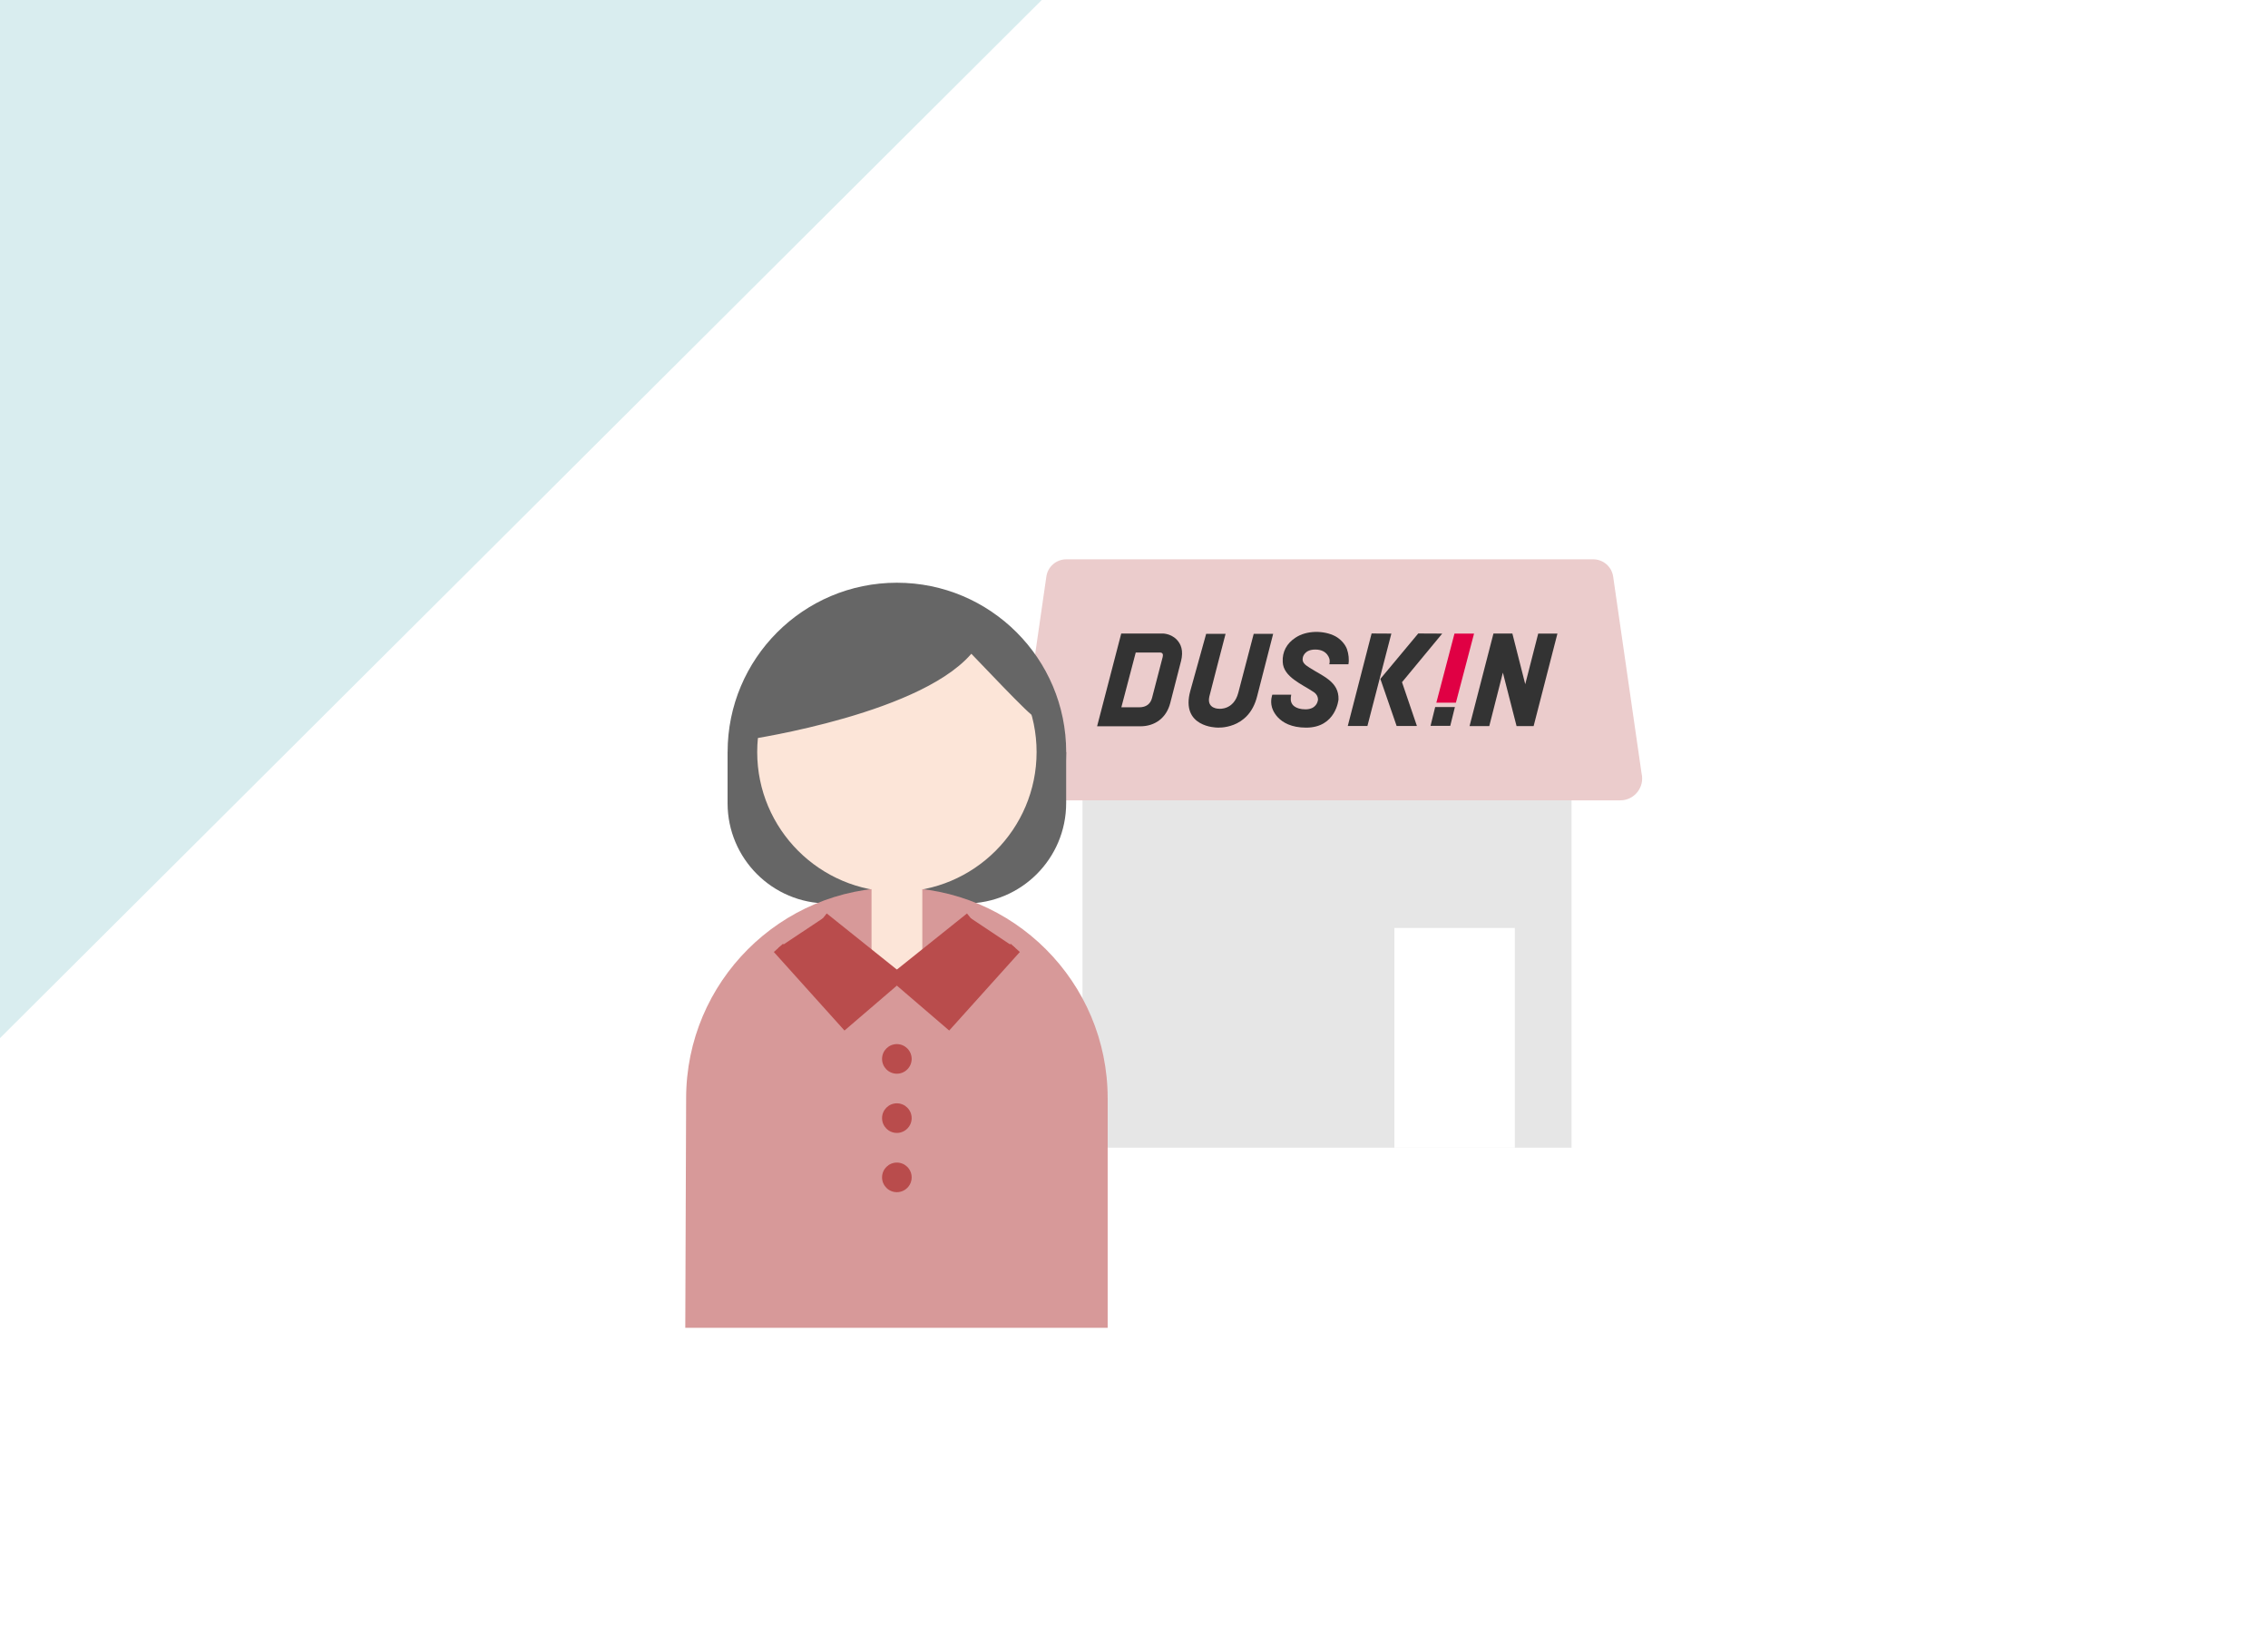
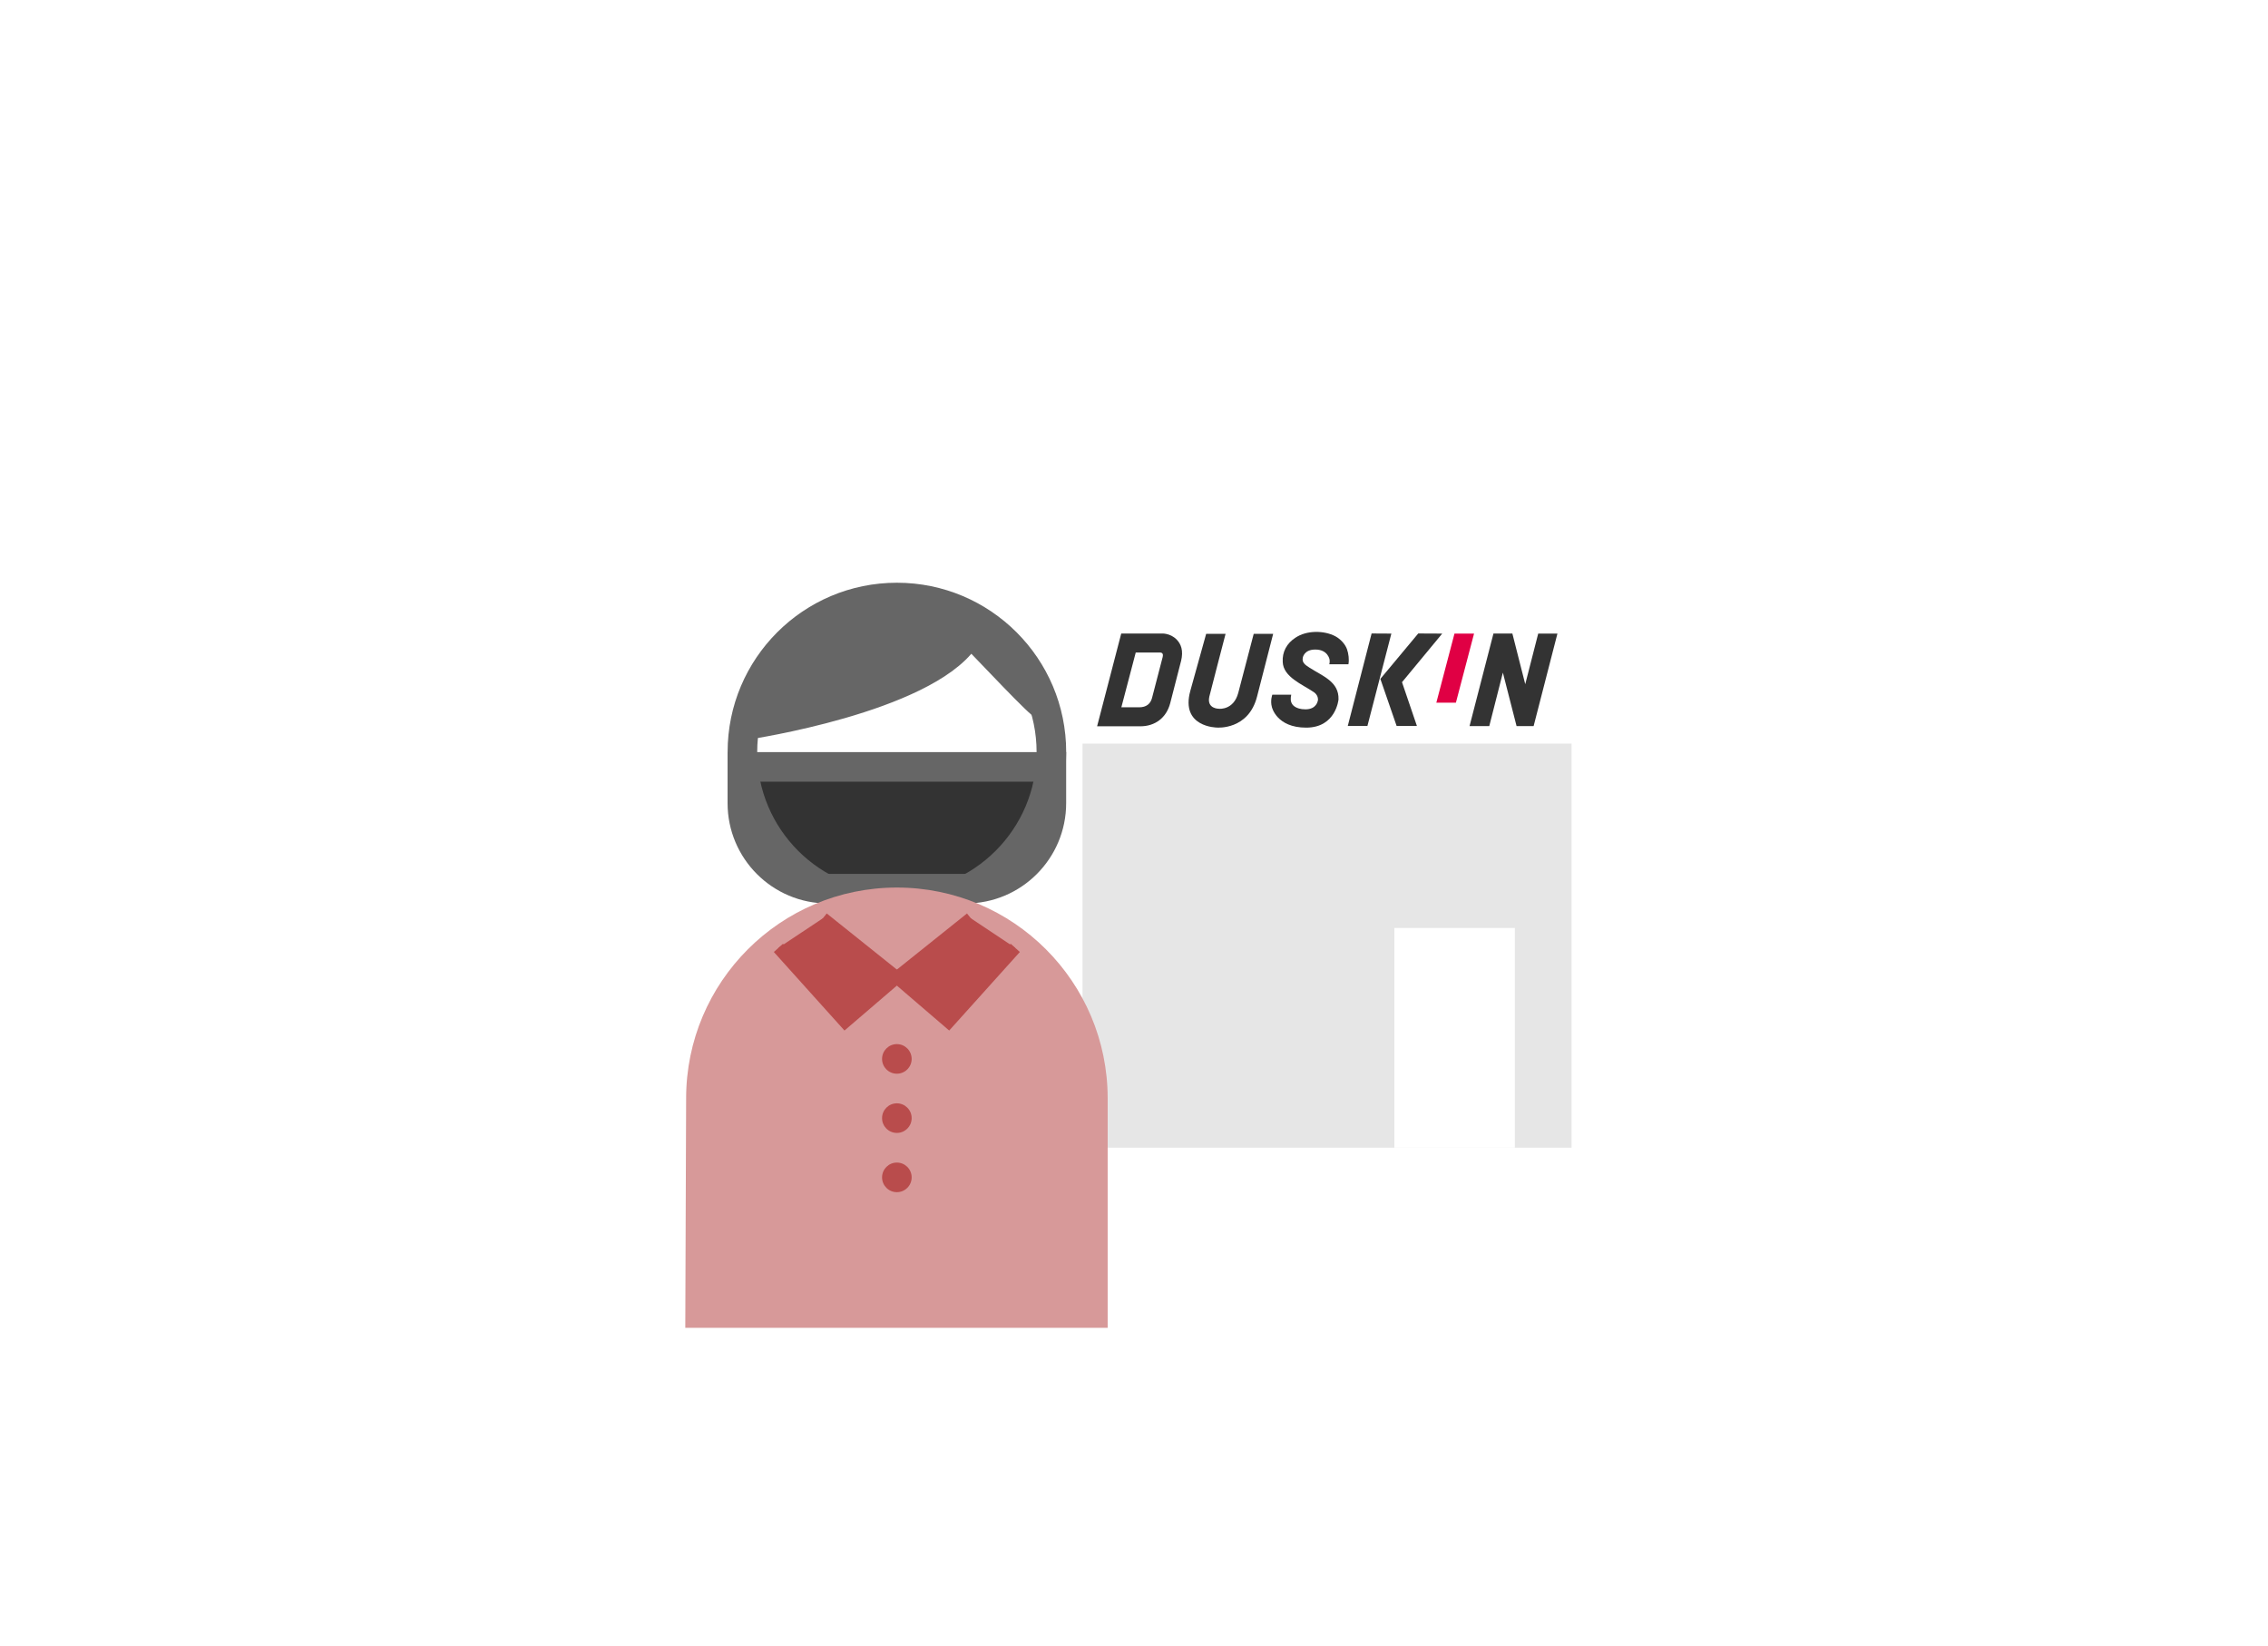
<svg xmlns="http://www.w3.org/2000/svg" viewBox="0 0 590 428">
  <defs>
    <style>.d{fill:#d79999;}.e{fill:#fff;}.f,.g{fill:#b94c4c;}.h{fill:#ebcccc;}.i{fill:#e00044;}.j{fill:#333;}.k{fill:#e6e6e6;}.l{fill:#d9edef;}.g{stroke:#b94c4c;}.g,.m{stroke-miterlimit:10;stroke-width:3.21px;}.m{stroke:#666;}.m,.n{fill:#666;}.o{fill:#fce5d8;}</style>
  </defs>
  <g id="a" />
  <g id="b">
    <g id="c">
      <g>
        <g>
          <rect class="e" width="590" height="428" />
-           <polygon class="l" points="0 270 0 0 271 0 0 270" />
        </g>
        <g>
          <rect class="k" x="281.61" y="193.41" width="127.22" height="105.09" />
-           <path class="h" d="M421.5,208.16h-151.16c-3.67,0-6.38-3.43-5.53-7.01l7.38-51.12c.34-2.61,2.57-4.56,5.2-4.56h137.07c2.63,0,4.86,1.95,5.2,4.56l7.38,51.12c.85,3.57-1.86,7.01-5.53,7.01Z" />
          <rect class="e" x="362.73" y="241.35" width="31.34" height="57.16" />
          <g>
-             <polygon class="j" points="377.27 188.79 378.48 183.89 373.35 183.89 372.14 188.79 377.27 188.79" />
            <polygon class="j" points="394.52 188.84 390.96 174.94 387.42 188.85 382.29 188.85 388.51 164.77 393.43 164.78 396.78 177.95 400.15 164.79 405.15 164.79 398.96 188.84 394.52 188.84" />
            <polygon class="j" points="356.81 164.76 361.95 164.79 355.72 188.82 350.61 188.82 356.81 164.76" />
            <polygon class="j" points="375.18 164.79 364.72 177.43 368.6 188.82 363.32 188.82 359.09 176.57 368.94 164.76 375.18 164.79" />
            <path class="j" d="M295.45,169.72h6.36c.65,0,.81,.5,.66,1.12l-2.78,10.69c-.4,1.56-1.53,2.43-3.34,2.43h-4.64l3.74-14.24Zm11.78,2.28c.7-2.84-.02-4.52-1.15-5.68-1.72-1.72-3.91-1.55-3.91-1.55h-10.49l-6.28,24.13h11.25c3.81,0,6.79-2.19,7.78-6.05l2.79-10.85Z" />
            <path class="j" d="M342.8,182.28s-.29,2.21-3.2,2.21c-2.7,0-3.43-1.34-3.43-1.34-.48-.7-.46-1.54-.27-2.46h-4.92s-.58,1.52-.11,3.2c0,0,1.16,5.36,8.92,5.36s8.41-7.33,8.41-7.33c.16-4.63-4.11-6.05-7.55-8.27-1.27-.79-1.96-1.41-1.75-2.55,0,0,.26-2.17,3.28-2.16,3.29,0,3.7,2.62,3.7,2.62,.09,.75-.08,1.21-.08,1.21h4.98c.23-1.19,.04-2.77-.39-3.97-.5-1.31-1.65-2.57-3-3.31-3-1.58-7.5-1.57-10.38,.36-2.3,1.5-3.47,3.7-3.32,6.32,.14,3.89,5.05,5.8,7.94,7.75,0,0,1.49,.8,1.19,2.39Z" />
            <polygon class="i" points="378.74 182.76 383.46 164.79 378.37 164.79 373.65 182.76 378.74 182.76" />
            <path class="j" d="M309.65,179.68l4.12-14.82h5.05c-.23,.77-4.23,16.34-4.23,16.34-.71,3.24,2.58,3.14,2.58,3.14,0,0,3.76,.39,4.96-4.16l4.01-15.32h5.06c-.01,.06-4.17,16.23-4.17,16.23-2.22,8.86-10.44,8.14-10.44,8.14,0,0-9.57-.04-6.94-9.55Z" />
          </g>
          <g>
            <g>
              <g>
                <path class="j" d="M215.37,231.13c-12.26,0-22.24-9.98-22.24-22.24v-9.43h80.39v9.43c0,12.26-9.98,22.24-22.24,22.24h-35.9Z" />
                <path class="n" d="M269.66,203.31v5.58c0,10.14-8.25,18.39-18.39,18.39h-35.9c-10.14,0-18.39-8.25-18.39-18.39v-5.58h72.68m7.7-7.7h-88.09v13.28c0,14.41,11.68,26.09,26.09,26.09h35.9c14.41,0,26.09-11.68,26.09-26.09v-13.28h0Z" />
              </g>
              <g>
-                 <circle class="o" cx="233.32" cy="195.61" r="40.19" transform="translate(-36.68 336.31) rotate(-67.5)" />
                <path class="n" d="M233.32,159.26c20.04,0,36.34,16.3,36.34,36.34s-16.3,36.34-36.34,36.34-36.34-16.3-36.34-36.34,16.3-36.34,36.34-36.34m0-7.7c-24.32,0-44.04,19.72-44.04,44.04s19.72,44.04,44.04,44.04,44.04-19.72,44.04-44.04-19.72-44.04-44.04-44.04h0Z" />
              </g>
              <path class="d" d="M178.49,285.67c0-30.28,24.55-54.83,54.83-54.83s54.83,24.55,54.83,54.83v59.68h-109.88l.22-59.68Z" />
-               <polygon class="o" points="239.93 224.24 226.72 224.24 226.72 255.07 239.93 255.07 239.93 224.24 239.93 224.24" />
            </g>
            <path class="m" d="M233.31,156.05c-30.8,0-38.5,34.65-38.5,34.65,0,0,46.11-6.86,57.76-23.1,1.93,1.93,17.45,18.47,17.33,17.33-1.93-17.33-23.54-28.88-36.58-28.88Z" />
            <polyline class="g" points="202.5 246.53 219.83 265.79 233.31 254.23 214.06 238.83" />
            <polyline class="g" points="264.11 246.53 246.78 265.79 233.31 254.23 252.56 238.83" />
            <circle class="f" cx="233.31" cy="275.41" r="3.85" />
            <circle class="f" cx="233.31" cy="290.81" r="3.85" />
            <circle class="f" cx="233.31" cy="306.22" r="3.85" />
          </g>
        </g>
      </g>
    </g>
  </g>
</svg>